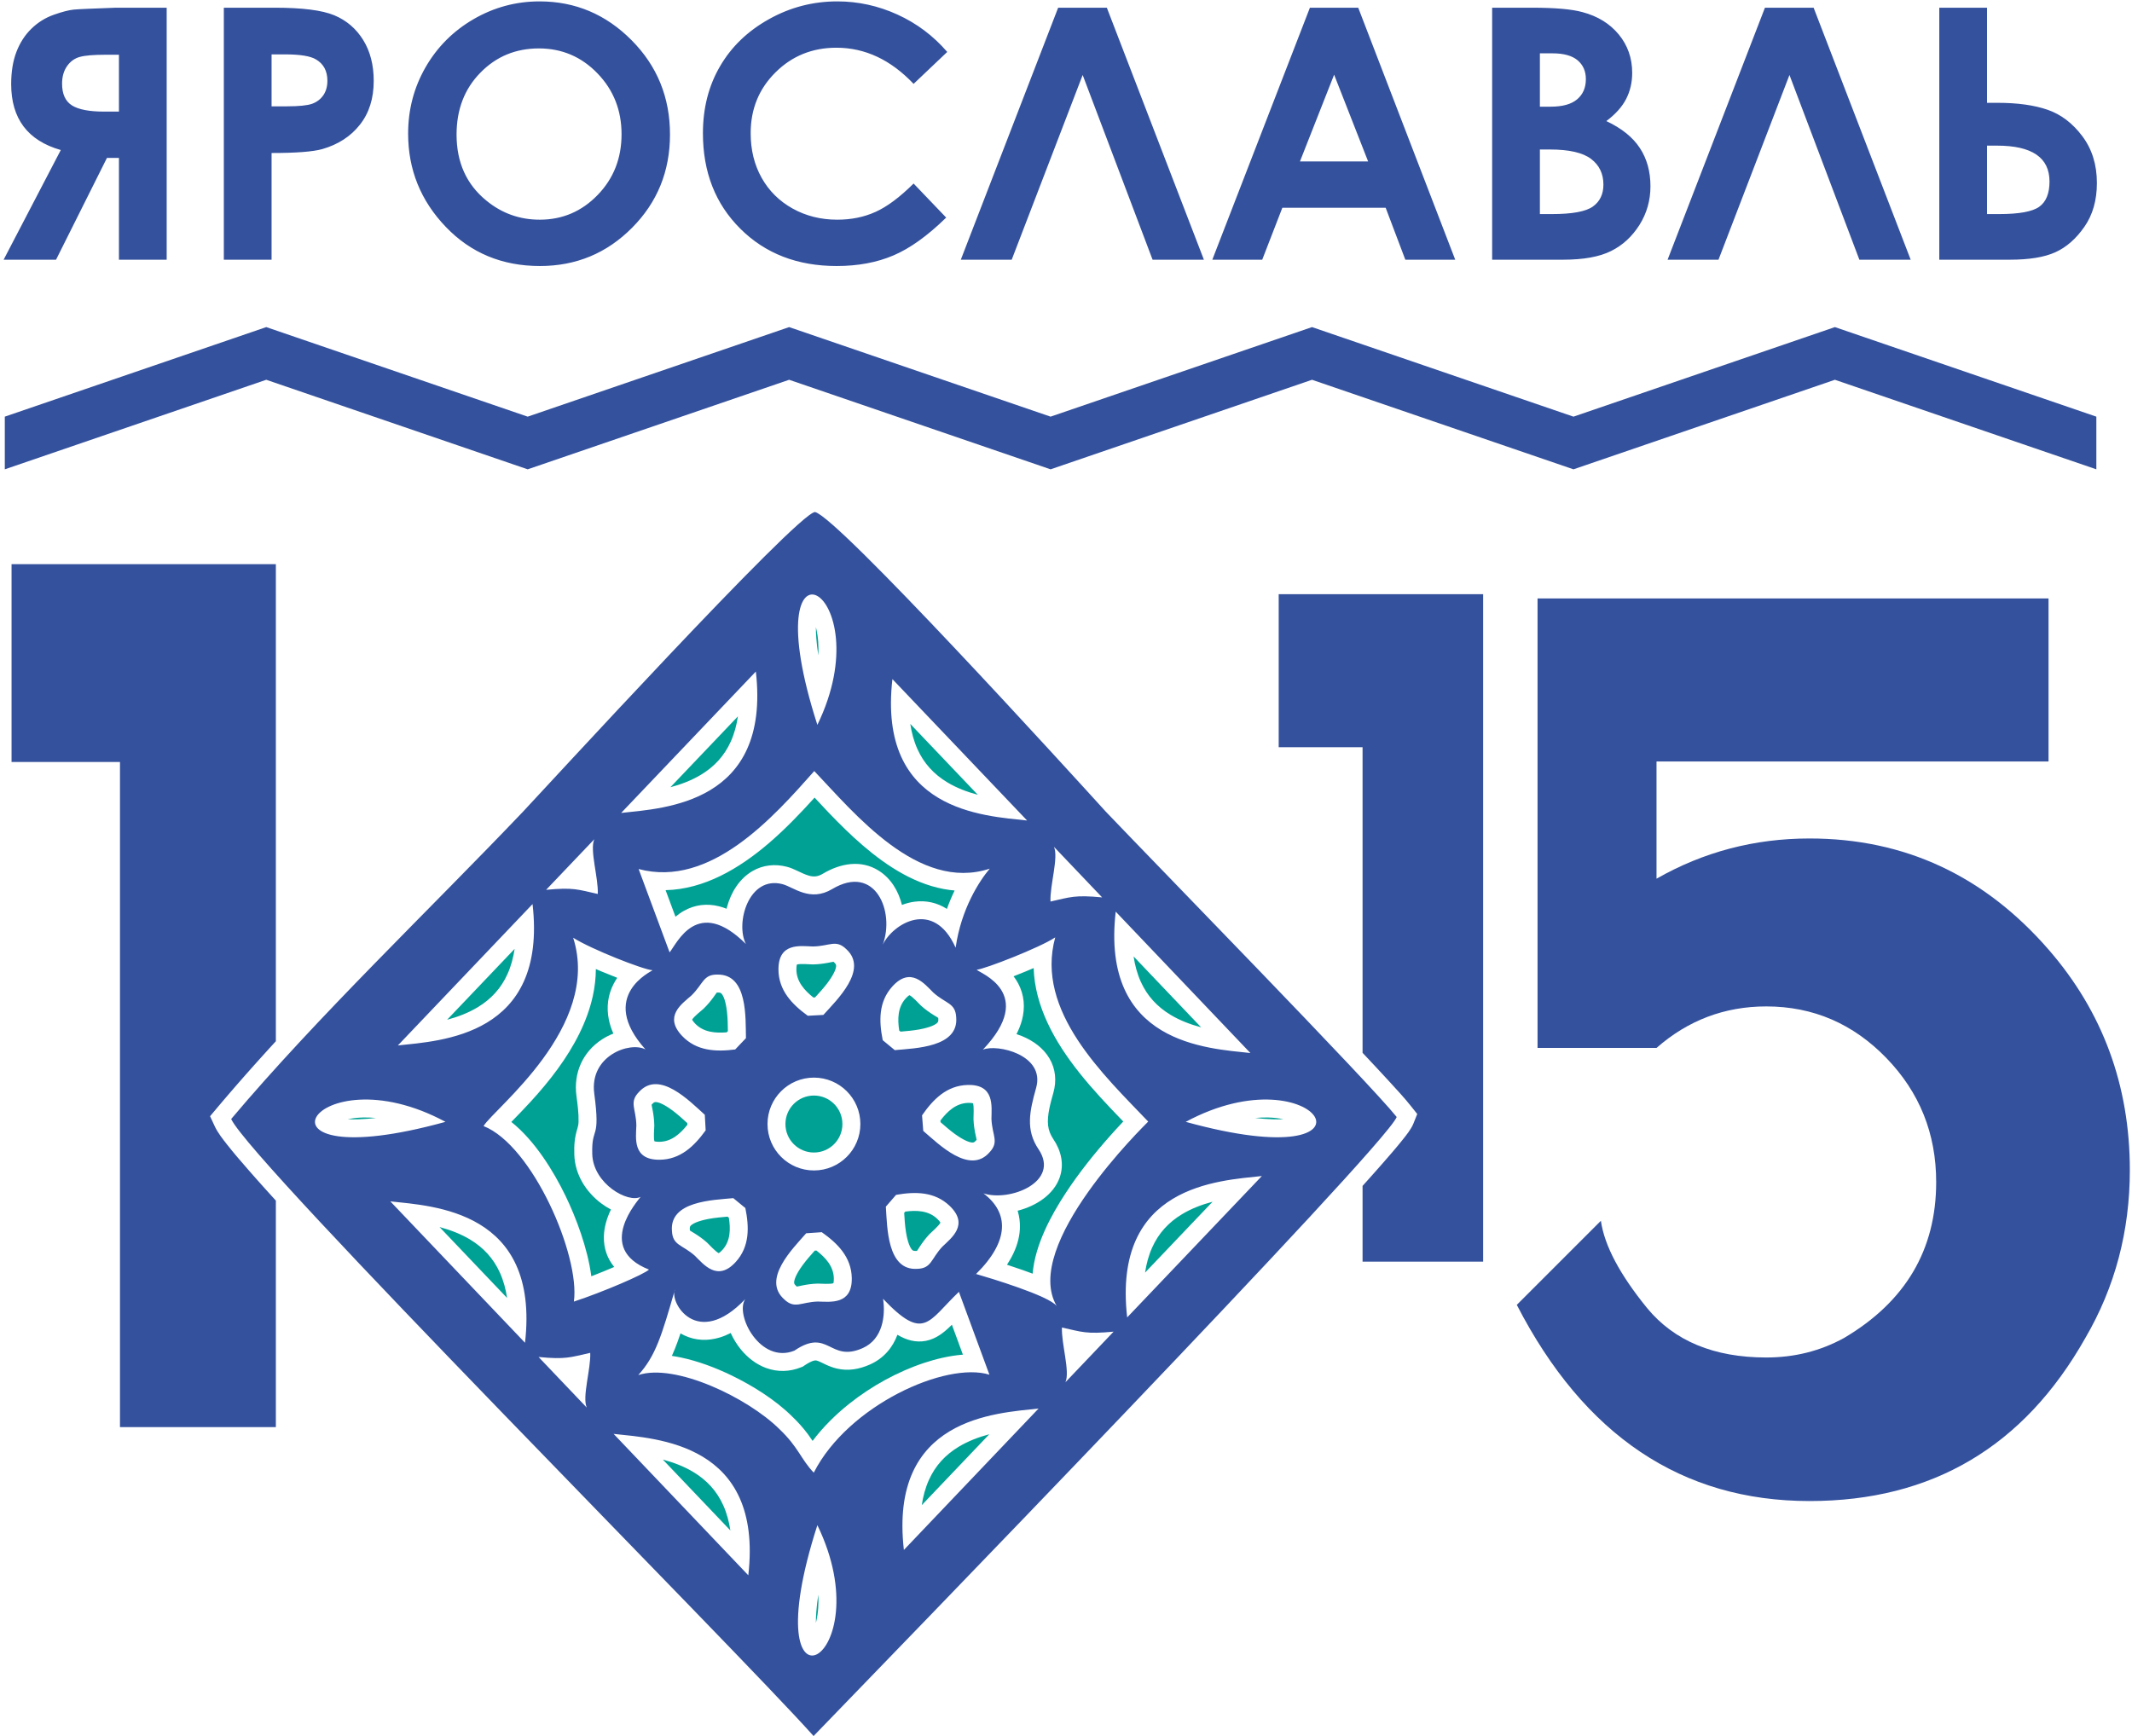
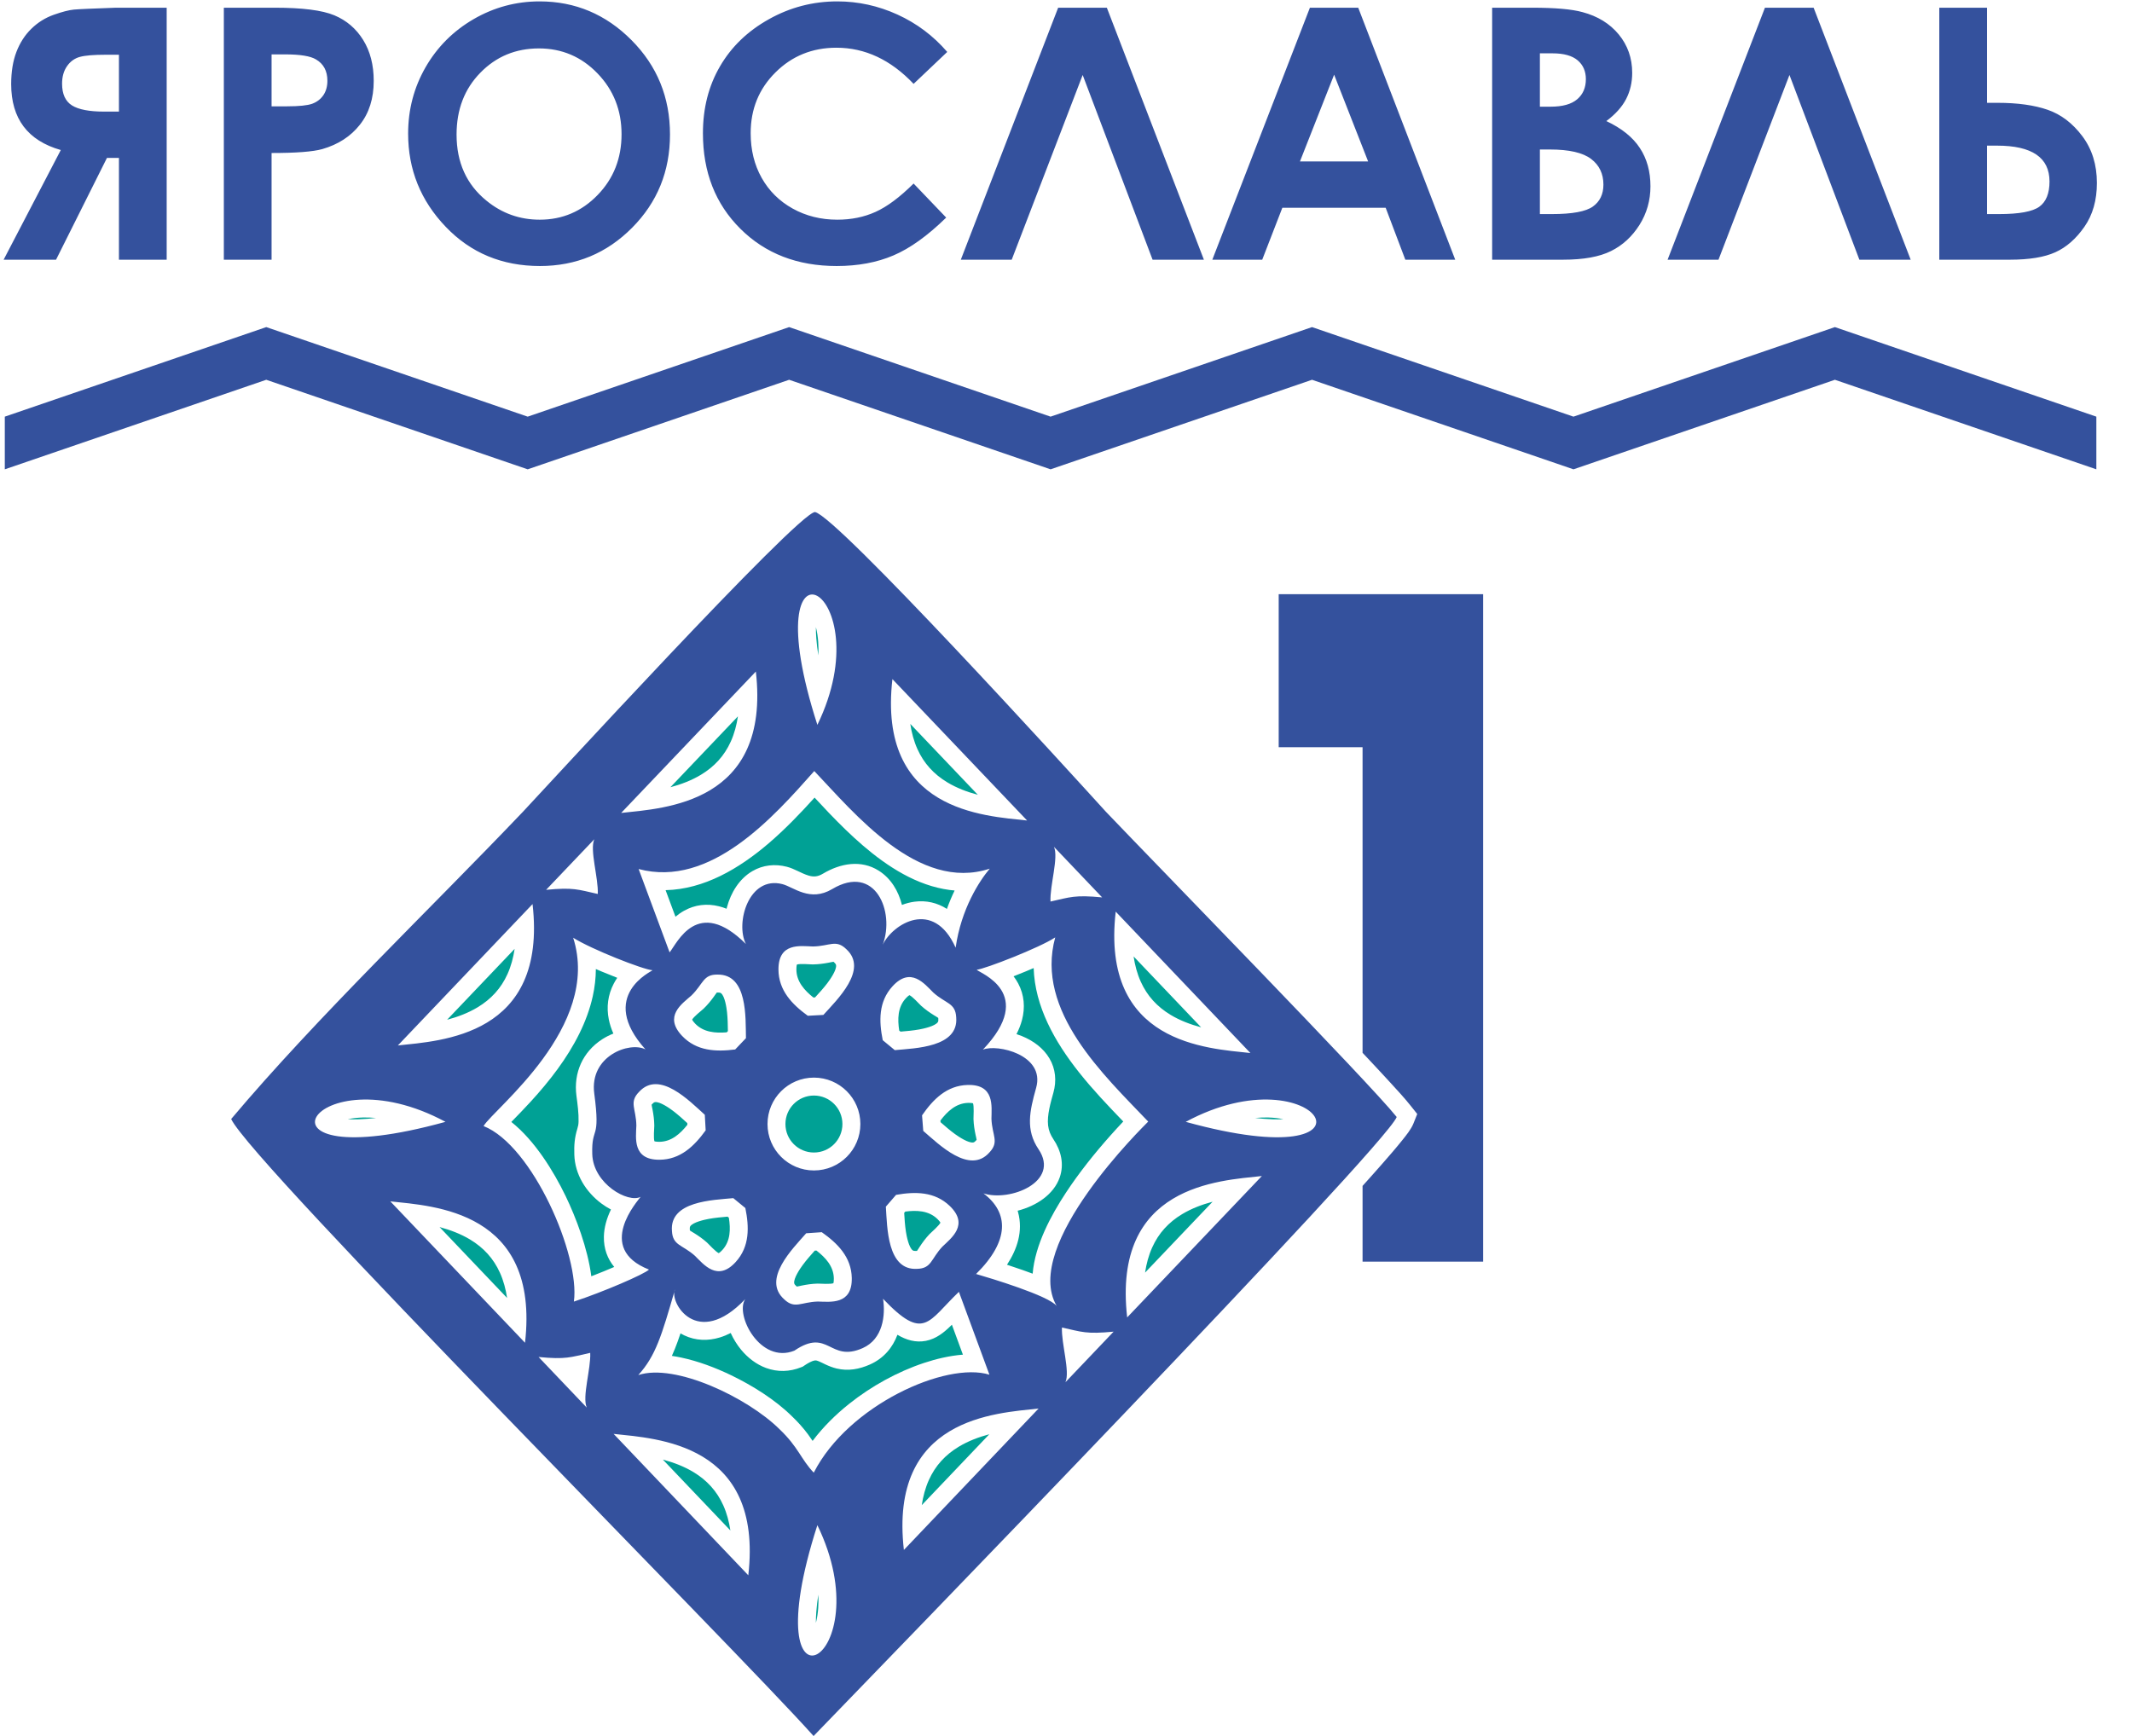
<svg xmlns="http://www.w3.org/2000/svg" width="496" height="404" viewBox="0 0 496 404" fill="none">
  <path fill-rule="evenodd" clip-rule="evenodd" d="M87.492 260.133C86.446 260.034 85.4 259.998 84.359 260.028C83.231 260.062 82.047 260.178 80.906 260.423C81.764 260.468 82.625 260.464 83.449 260.439C84.793 260.397 86.146 260.288 87.492 260.133ZM102.262 285.521L117.969 302.014C117.668 299.983 117.142 298.005 116.317 296.165C114.818 292.829 112.488 290.302 109.368 288.421C107.178 287.102 104.745 286.183 102.262 285.521ZM142.698 240.495C142.231 239.443 141.867 238.351 141.639 237.221C141.058 234.342 141.422 231.489 142.784 228.883C143.03 228.412 143.304 227.958 143.601 227.522C142.391 227.055 141.187 226.568 139.995 226.067C139.537 225.874 139.08 225.679 138.623 225.482C138.613 227.601 138.366 229.726 137.898 231.839C137.234 234.833 136.153 237.721 134.801 240.468C131.937 246.288 127.857 251.532 123.495 256.303C122.014 257.923 120.489 259.491 118.958 261.06C124.461 265.424 128.84 272.622 131.578 278.284C133.995 283.284 136.729 290.486 137.564 296.97C137.731 296.906 137.899 296.841 138.066 296.776C139.684 296.147 141.299 295.492 142.897 294.804C141.348 292.913 140.43 290.566 140.491 287.726C140.514 286.67 140.677 285.623 140.947 284.604C141.235 283.515 141.643 282.457 142.136 281.436C141.337 281.017 140.588 280.539 139.92 280.041C136.296 277.338 133.754 273.269 133.613 268.673C133.543 266.422 133.671 264.738 134.329 262.594C134.514 261.988 134.581 261.608 134.6 260.962C134.655 259.063 134.362 256.886 134.111 255.007C133.395 249.633 135.565 244.736 140.135 241.801C140.915 241.3 141.781 240.856 142.698 240.495ZM220.295 211.492C220.816 210.036 221.416 208.6 222.089 207.208C221.697 207.175 221.305 207.133 220.911 207.08C213.282 206.075 206.458 201.642 200.736 196.726C197.957 194.338 195.348 191.76 192.815 189.116C191.701 187.952 190.603 186.772 189.506 185.592C186.148 189.304 182.695 192.911 178.878 196.184C171.94 202.134 163.793 206.921 154.848 207.128L157.144 213.308C157.75 212.799 158.398 212.339 159.098 211.945C161.655 210.502 164.477 210.169 167.318 210.892C167.901 211.04 168.473 211.23 169.032 211.454C169.061 211.333 169.092 211.212 169.124 211.093C170.028 207.725 171.968 204.495 175.038 202.699C177.504 201.256 180.31 200.975 183.059 201.683C184.86 202.147 186.347 203.192 188.072 203.72C189.362 204.114 190.307 203.978 191.473 203.283C195.482 200.894 200.287 199.976 204.438 202.597C207.265 204.382 209.022 207.315 209.835 210.564C210.792 210.197 211.788 209.935 212.809 209.805C215.466 209.466 218.044 210.045 220.295 211.492ZM240.242 296.364C240.795 289.637 244.563 282.72 247.983 277.521C251.065 272.838 254.623 268.391 258.348 264.204C259.323 263.108 260.315 262.025 261.323 260.958C257.778 257.271 254.261 253.593 251.062 249.562C245.347 242.363 240.762 234.184 240.476 225.254C239.86 225.519 239.243 225.779 238.625 226.035C237.689 226.422 236.749 226.801 235.804 227.17C236.204 227.694 236.564 228.25 236.879 228.839C238.296 231.499 238.529 234.452 237.76 237.35C237.463 238.479 237.023 239.572 236.483 240.625C236.914 240.763 237.328 240.914 237.717 241.072C240.315 242.13 242.707 243.83 244.151 246.283C245.592 248.733 245.831 251.526 245.069 254.243C244.435 256.506 243.558 259.516 243.834 261.88C243.975 263.07 244.399 264.087 245.065 265.077C246.857 267.738 247.617 270.879 246.534 273.977C245.149 277.939 241.131 280.594 236.749 281.716C236.783 281.83 236.816 281.944 236.848 282.06C238.045 286.456 236.658 290.653 234.274 294.286C235.492 294.684 236.704 295.094 237.908 295.517C238.685 295.791 239.466 296.072 240.242 296.364ZM158.317 310.255C158.1 310.906 157.875 311.554 157.642 312.196C157.235 313.32 156.797 314.421 156.309 315.495C157.038 315.602 157.758 315.732 158.46 315.881C162.457 316.727 166.431 318.231 170.105 320.003C175.027 322.379 180.337 325.689 184.241 329.547C185.621 330.862 186.877 332.26 188.012 333.792C188.373 334.28 188.715 334.777 189.05 335.277C191.484 332.044 194.408 329.157 197.542 326.659C202.669 322.571 208.769 319.188 214.999 317.124C217.74 316.217 220.886 315.45 224.016 315.21L221.452 308.243C221.394 308.301 221.336 308.358 221.279 308.415C219.603 310.072 217.786 311.528 215.409 311.995C213.035 312.461 210.813 311.798 208.784 310.582C207.675 313.545 205.613 316.066 202.391 317.497C199.906 318.602 197.316 319.077 194.639 318.432C193.722 318.21 192.867 317.874 192.015 317.474C191.507 317.236 190.999 316.967 190.483 316.751C190.19 316.629 189.909 316.521 189.588 316.56C188.825 316.652 187.763 317.312 187.149 317.73L186.775 317.984L186.357 318.151C183.712 319.213 180.908 319.294 178.227 318.312C175.935 317.47 173.965 315.931 172.415 314.063C171.514 312.977 170.662 311.634 169.994 310.17C169.189 310.585 168.354 310.934 167.49 311.2C164.711 312.056 161.82 311.973 159.176 310.713C158.883 310.573 158.597 310.42 158.317 310.255ZM166.777 230.943C166.546 231.221 166.278 231.63 166.108 231.864C165.379 232.87 164.629 233.79 163.734 234.656L163.663 234.725L163.588 234.791C163.129 235.197 161.377 236.591 161.021 237.255C161.154 237.547 161.547 237.995 161.713 238.17C163.645 240.202 166.42 240.425 169.068 240.21L169.341 239.924C169.322 238.463 169.297 237.005 169.142 235.542C169.031 234.486 168.644 231.859 167.771 231.126C167.568 230.957 167.254 230.942 167.004 230.945L166.934 230.945L166.863 230.944C166.837 230.943 166.808 230.943 166.777 230.943ZM185.397 224.434C185.294 224.739 185.273 225.334 185.275 225.575C185.286 228.393 187.145 230.444 189.226 232.105L189.621 232.083C190.611 231.007 191.592 229.93 192.483 228.759C193.126 227.913 194.645 225.736 194.513 224.604C194.481 224.342 194.264 224.116 194.08 223.946L194.028 223.899L193.978 223.849C193.959 223.831 193.938 223.81 193.916 223.789C193.557 223.833 193.082 223.948 192.797 224C191.576 224.232 190.4 224.386 189.153 224.405L189.055 224.406L188.956 224.403C188.343 224.382 186.112 224.195 185.397 224.434ZM209.503 240.046C210.96 239.925 212.411 239.797 213.86 239.538C214.906 239.351 217.498 238.78 218.167 237.856C218.322 237.643 218.315 237.328 218.294 237.079L218.288 237.009L218.285 236.938C218.283 236.912 218.282 236.883 218.28 236.853C217.986 236.641 217.558 236.403 217.313 236.251C216.259 235.595 215.288 234.911 214.359 234.08L214.285 234.014L214.215 233.945C213.778 233.515 212.263 231.867 211.575 231.558C211.294 231.712 210.874 232.137 210.712 232.314C208.822 234.384 208.796 237.168 209.199 239.796L209.503 240.046ZM218.817 261.122C219.916 262.086 221.016 263.043 222.208 263.905C223.067 264.529 225.279 265.997 226.409 265.838C226.669 265.801 226.891 265.578 227.055 265.39L227.103 265.337L227.151 265.286C227.168 265.268 227.188 265.246 227.209 265.223C227.157 264.864 227.031 264.391 226.971 264.109C226.712 262.894 226.529 261.721 226.482 260.476L226.479 260.377L226.48 260.278C226.486 259.664 226.621 257.43 226.365 256.721C226.059 256.626 225.463 256.619 225.222 256.625C222.405 256.702 220.398 258.609 218.786 260.728L218.817 261.122ZM210.354 282.215C210.44 283.674 210.532 285.129 210.755 286.583C210.916 287.633 211.424 290.239 212.331 290.93C212.541 291.09 212.855 291.09 213.105 291.076L213.175 291.073L213.246 291.07C213.272 291.07 213.301 291.069 213.331 291.068C213.55 290.78 213.799 290.358 213.957 290.116C214.64 289.077 215.346 288.124 216.199 287.216L216.267 287.144L216.339 287.075C216.779 286.649 218.464 285.174 218.789 284.495C218.642 284.209 218.228 283.781 218.054 283.613C216.025 281.667 213.251 281.576 210.614 281.916L210.354 282.215ZM189.542 291.01C188.568 292.1 187.603 293.193 186.732 294.377C186.101 295.232 184.615 297.432 184.764 298.563C184.799 298.824 185.021 299.046 185.207 299.213L185.26 299.26L185.311 299.309C185.33 299.328 185.351 299.347 185.374 299.368C185.732 299.319 186.207 299.197 186.489 299.139C187.705 298.89 188.88 298.716 190.126 298.68L190.225 298.677L190.324 298.679C190.937 298.69 193.171 298.843 193.882 298.593C193.979 298.288 193.992 297.691 193.987 297.45C193.933 294.633 192.041 292.611 189.937 290.981L189.542 291.01ZM169.264 283.096C167.807 283.222 166.355 283.353 164.908 283.616C163.862 283.805 161.272 284.384 160.605 285.309C160.451 285.523 160.459 285.838 160.48 286.086L160.486 286.156L160.489 286.227C160.491 286.253 160.493 286.282 160.495 286.312C160.788 286.523 161.217 286.76 161.463 286.912C162.519 287.566 163.492 288.247 164.423 289.075L164.497 289.141L164.567 289.209C165.006 289.639 166.524 291.284 167.213 291.59C167.494 291.435 167.912 291.01 168.074 290.832C169.965 288.75 169.98 285.975 169.569 283.347L169.264 283.096ZM152.25 265.562C152.554 265.664 153.15 265.685 153.392 265.683C156.208 265.668 158.257 263.804 159.915 261.722L159.893 261.327C158.816 260.339 157.736 259.359 156.564 258.471C155.717 257.828 153.538 256.312 152.406 256.446C152.144 256.478 151.918 256.696 151.749 256.881L151.702 256.932L151.652 256.983C151.634 257.001 151.614 257.022 151.592 257.044C151.636 257.404 151.751 257.879 151.806 258.162C152.038 259.383 152.196 260.561 152.215 261.806L152.216 261.905L152.214 262.003C152.194 262.616 152.01 264.848 152.25 265.562ZM291.999 260.133C293.346 260.288 294.698 260.397 296.043 260.439C296.866 260.464 297.728 260.468 298.585 260.423C297.444 260.178 296.26 260.062 295.132 260.028C294.091 259.998 293.045 260.034 291.999 260.133ZM190.381 371.052C190.169 372.391 190.003 373.738 189.906 375.08C189.845 375.901 189.805 376.762 189.814 377.62C190.107 376.49 190.274 375.312 190.354 374.187C190.429 373.149 190.435 372.101 190.381 371.052ZM190.381 152.498C190.435 151.449 190.429 150.402 190.354 149.363C190.274 148.238 190.107 147.06 189.814 145.931C189.805 146.789 189.845 147.649 189.906 148.471C190.003 149.812 190.169 151.159 190.381 152.498ZM154.212 339.626L169.919 356.118C169.618 354.088 169.092 352.109 168.267 350.27C166.768 346.934 164.438 344.407 161.317 342.526C159.128 341.206 156.694 340.287 154.212 339.626ZM279.437 239.042L263.728 222.55C264.03 224.58 264.555 226.559 265.382 228.399C266.879 231.735 269.211 234.261 272.331 236.142C274.52 237.462 276.954 238.381 279.437 239.042ZM227.487 184.938L211.778 168.446C212.08 170.476 212.606 172.455 213.432 174.294C214.929 177.63 217.261 180.158 220.382 182.038C222.571 183.358 225.004 184.277 227.487 184.938ZM282.105 279.625C279.621 280.286 277.188 281.205 274.999 282.525C271.879 284.406 269.548 286.933 268.05 290.269C267.223 292.109 266.698 294.087 266.397 296.117L282.105 279.625ZM230.155 333.73C227.671 334.391 225.239 335.31 223.05 336.629C219.929 338.511 217.598 341.037 216.1 344.373C215.273 346.213 214.749 348.192 214.447 350.222L230.155 333.73ZM104.017 237.281C106.501 236.619 108.933 235.7 111.123 234.381C114.243 232.499 116.575 229.973 118.072 226.637C118.899 224.797 119.423 222.819 119.725 220.789L104.017 237.281ZM155.967 183.176C158.45 182.516 160.883 181.596 163.073 180.276C166.193 178.396 168.524 175.869 170.022 172.533C170.848 170.692 171.373 168.714 171.675 166.684L155.967 183.176ZM189.356 254.917C185.694 254.917 182.727 257.884 182.727 261.546C182.727 265.209 185.694 268.175 189.356 268.175C193.018 268.175 195.985 265.209 195.985 261.546C195.985 257.884 193.018 254.917 189.356 254.917Z" fill="#00A195" />
  <path fill-rule="evenodd" clip-rule="evenodd" d="M189.274 403.949C204.819 387.856 322.099 267.007 324.938 259.913C318.6 251.944 268.794 200.966 257.259 188.856C248.655 179.384 194.849 120.265 189.608 119.143C185.564 119.275 125.432 184.924 121.677 188.866C99.982 211.643 73.753 236.668 53.781 260.379C58.568 270.661 170.857 383.3 189.274 403.949ZM103.64 261.038C72.582 244.305 54.705 274.562 103.64 261.038ZM227.048 296.431C226.951 296.463 226.697 296.617 226.384 296.822L227.048 296.431ZM90.805 279.54C100.765 280.637 125.654 281.63 122.142 312.44L90.805 279.54ZM125.297 315.754C131.703 316.367 132.663 315.818 137.313 314.79C137.494 318.484 135.39 325.034 136.505 327.521L125.297 315.754ZM151.815 225.765C151.819 225.924 138.891 231.621 150.163 244.179C146.498 242.265 137.084 245.689 138.252 254.456C139.747 265.676 137.581 261.824 137.787 268.546C138 275.484 146.172 280.029 149.043 278.484C148.526 279.256 138.315 290.434 150.981 295.412C149.983 296.461 140.199 300.671 133.511 302.86C135 292.157 123.88 266.52 112.5 262.018C114.84 258.005 139.991 238.95 133.344 218.199C137.551 220.864 149.576 225.603 151.815 225.765ZM222.324 220.509C217.149 208.984 207.684 215.013 205.375 219.797C208.228 212.145 203.645 200.89 193.613 206.868C188.419 209.963 184.645 206.4 182.021 205.724C174.195 203.708 171.041 214.777 173.527 219.65C162.228 208.417 157.519 219.502 155.779 221.604L148.573 202.21C165.322 206.677 179.957 190.108 189.438 179.411C198.701 189.137 213.655 207.606 230.261 202.122C227.837 204.983 223.599 211.512 222.324 220.509ZM227.077 296.439C234.928 288.684 234.7 282.141 228.801 277.683C234.868 279.685 246.745 275.037 241.609 267.408C238.574 262.903 239.512 258.618 241.055 253.116C243.212 245.426 231.95 242.847 228.66 244.245C241.176 231.103 227.982 226.45 227.22 225.65C229.134 225.47 241.921 220.498 245.495 218.116C240.757 235.274 256.869 250.208 267.126 260.978C266.292 261.853 237.589 289.766 245.837 303.892C244.008 301.493 230.34 297.383 227.077 296.439ZM157.039 300.019C155.606 302.896 162.116 314.111 173.381 302.284C170.904 305.906 176.871 317.464 184.806 314.279C192.789 308.85 192.946 317.129 200.701 313.684C205.422 311.587 206.033 306.036 205.437 302.213C215.013 312.265 215.874 307.477 223.085 300.592L230.183 319.872C220.108 316.74 197.309 326.969 189.318 342.67C186.272 339.472 185.79 336.777 181.338 332.541C173.948 325.22 157.064 317.129 148.495 319.958C152.547 315.476 153.924 310.817 157.039 300.019ZM173.542 241.568L171.039 244.196C166.562 244.768 162.045 244.573 158.692 241.044C154.335 236.457 158.668 233.57 160.833 231.661C163.651 228.928 163.551 226.696 166.96 226.772C173.951 226.691 173.438 236.765 173.542 241.568ZM191.552 236.159L187.928 236.354C184.278 233.7 181.125 230.459 181.105 225.591C181.08 219.266 186.214 220.136 189.099 220.232C193.024 220.176 194.482 218.484 196.91 220.877C202.054 225.613 194.77 232.593 191.552 236.159ZM208.165 244.35L205.366 242.04C204.477 237.615 204.352 233.096 207.634 229.5C211.9 224.829 215.088 228.946 217.145 230.97C220.071 233.588 222.29 233.329 222.457 236.735C223.034 243.703 212.948 243.906 208.165 244.35ZM214.791 263.144L214.511 259.526C217.08 255.815 220.245 252.587 225.112 252.454C231.435 252.281 230.685 257.434 230.656 260.32C230.803 264.243 232.53 265.66 230.194 268.145C225.579 273.397 218.432 266.279 214.791 263.144ZM206.089 280.768L208.467 278.026C212.912 277.247 217.434 277.232 220.947 280.602C225.512 284.981 221.318 288.067 219.244 290.074C216.555 292.935 216.759 295.16 213.351 295.242C206.371 295.648 206.415 285.56 206.089 280.768ZM187.556 286.964L191.177 286.713C194.867 289.311 198.069 292.503 198.163 297.37C198.284 303.695 193.138 302.903 190.252 302.851C186.328 302.967 184.896 304.682 182.431 302.326C177.216 297.669 184.392 290.579 187.556 286.964ZM170.598 278.789L173.403 281.093C174.302 285.515 174.44 290.034 171.167 293.638C166.913 298.32 163.714 294.211 161.652 292.192C158.719 289.582 156.501 289.846 156.326 286.441C155.731 279.475 165.816 279.246 170.598 278.789ZM163.969 259.394L164.17 263.017C161.522 266.671 158.286 269.83 153.418 269.856C147.092 269.891 147.955 264.756 148.046 261.871C147.984 257.946 146.289 256.491 148.679 254.058C153.407 248.908 160.398 256.181 163.969 259.394ZM275.858 261.038C324.794 274.562 306.917 244.305 275.858 261.038ZM190.159 354.884C205.572 386.618 174.589 403.208 190.159 354.884ZM190.159 168.667C205.572 136.932 174.589 120.343 190.159 168.667ZM142.754 333.644C152.715 334.741 177.603 335.734 174.091 366.545L142.754 333.644ZM290.901 245.025C280.941 243.927 256.052 242.934 259.564 212.124L290.901 245.025ZM256.409 208.81C250.003 208.197 249.043 208.746 244.393 209.774C244.212 206.08 246.316 199.53 245.201 197.043L256.409 208.81ZM238.951 190.92C228.991 189.822 204.103 188.829 207.615 158.019L238.951 190.92ZM293.569 273.643C283.609 274.741 258.72 275.734 262.232 306.544L293.569 273.643ZM259.077 309.857C252.671 310.471 251.711 309.922 247.061 308.893C246.88 312.588 248.984 319.138 247.869 321.624L259.077 309.857ZM241.619 327.747C231.659 328.845 206.771 329.838 210.283 360.648L241.619 327.747ZM92.561 243.263C102.521 242.165 127.409 241.172 123.897 210.362L92.561 243.263ZM127.053 207.049C133.459 206.435 134.419 206.984 139.069 208.013C139.25 204.318 137.146 197.768 138.261 195.281L127.053 207.049ZM144.51 189.159C154.471 188.061 179.359 187.068 175.847 156.258L144.51 189.159ZM189.36 250.744C195.325 250.744 200.162 255.58 200.162 261.546C200.162 267.512 195.325 272.348 189.36 272.348C183.394 272.348 178.558 267.512 178.558 261.546C178.558 255.58 183.394 250.744 189.36 250.744Z" fill="#34519D" />
-   <path fill-rule="evenodd" clip-rule="evenodd" d="M64.178 332.073H27.912V177.3H2.688V131.277H64.178V242.28L64.046 242.423L63.96 242.516L63.743 242.754L63.526 242.991L63.495 243.023L63.309 243.228L63.092 243.465L62.945 243.626L62.876 243.702L62.659 243.94L62.443 244.178L62.397 244.228L62.226 244.415L62.01 244.654L61.848 244.831L61.795 244.891L61.579 245.129L61.363 245.368L61.301 245.435L61.147 245.607L60.931 245.845L60.755 246.04L60.717 246.083L60.501 246.322L60.287 246.561L60.21 246.646L60.072 246.8L59.857 247.039L59.666 247.252L59.643 247.278L59.429 247.518L59.215 247.757L59.123 247.859L59 247.997L58.787 248.236L58.581 248.467L58.572 248.476L58.359 248.716L58.146 248.956L58.04 249.076L57.933 249.197L57.72 249.437L57.507 249.678L57.5 249.686L57.294 249.918L57.082 250.158L56.96 250.296L56.869 250.4L56.657 250.64L56.445 250.881L56.422 250.907L56.234 251.123L56.022 251.365L55.886 251.519L55.81 251.606L55.599 251.848L55.388 252.089L55.35 252.133L55.177 252.331L54.966 252.574L54.816 252.746L54.756 252.816L54.545 253.058L54.335 253.3L54.282 253.361L54.125 253.543L53.915 253.786L53.75 253.977L53.706 254.029L53.496 254.272L53.287 254.516L53.22 254.593L53.078 254.758L52.869 255.002L52.69 255.211L52.66 255.246L52.452 255.489L52.244 255.734L52.161 255.83L52.035 255.978L51.827 256.222L51.635 256.448L51.62 256.467L51.412 256.711L51.205 256.956L51.109 257.069L50.998 257.201L50.791 257.445L50.584 257.69L48.87 259.727L49.993 262.14C50.653 263.557 51.842 265.074 52.811 266.301C54.388 268.301 56.061 270.243 57.738 272.159L57.838 272.272L57.937 272.387L57.978 272.433L58.036 272.5L58.136 272.613L58.218 272.706L58.235 272.726L58.334 272.84L58.434 272.953L58.458 272.98L58.533 273.066L58.633 273.179L58.698 273.253L58.733 273.292L58.833 273.405L58.933 273.519L58.939 273.526L59.033 273.632L59.132 273.745L59.18 273.799L59.233 273.858L59.332 273.971L59.421 274.071L59.433 274.083L59.533 274.196L59.633 274.31L59.662 274.343L59.733 274.422L59.833 274.535L59.905 274.615L59.933 274.648L60.033 274.761L60.134 274.874L60.147 274.887L60.234 274.986L60.334 275.098L60.388 275.159L60.435 275.211L60.536 275.324L60.631 275.431L60.636 275.436L60.737 275.549L60.837 275.662L60.874 275.702L60.938 275.774L61.039 275.886L61.117 275.973L61.14 275.999L61.24 276.111L61.341 276.224L61.36 276.245L61.442 276.336L61.543 276.449L61.603 276.516L61.644 276.561L61.745 276.673L61.845 276.785L61.847 276.786L61.947 276.897L62.048 277.009L62.091 277.057L62.149 277.122L62.25 277.233L62.335 277.328L62.351 277.346L62.452 277.458L62.553 277.57L62.579 277.598L62.655 277.682L62.757 277.794L62.823 277.868L62.858 277.906L62.959 278.018L63.06 278.13L63.068 278.138L63.162 278.242L63.263 278.353L63.313 278.408L63.365 278.465L63.466 278.577L63.558 278.678L63.568 278.689L63.669 278.801L63.771 278.912L63.803 278.947L63.873 279.024L63.974 279.136L64.048 279.217L64.076 279.247L64.178 279.359V332.073Z" fill="#34519D" />
  <path fill-rule="evenodd" clip-rule="evenodd" d="M345.043 293.565H316.994V275.941L317.065 275.862L317.137 275.783L317.208 275.704L317.226 275.683L317.279 275.624L317.351 275.545L317.423 275.466L317.467 275.415L317.494 275.386L317.565 275.307L317.636 275.227L317.708 275.148V275.147L317.779 275.069L317.85 274.989L317.921 274.91L317.948 274.88L317.993 274.83L318.064 274.751L318.136 274.671L318.189 274.612L318.207 274.592L318.278 274.513L318.349 274.433L318.429 274.343L318.491 274.274L318.562 274.194L318.634 274.115L318.775 273.956L318.847 273.876L318.909 273.806L318.918 273.797L318.989 273.717L319.06 273.637L319.131 273.558L319.148 273.537L319.202 273.478L319.273 273.398L319.344 273.318L319.388 273.268L319.414 273.239L319.485 273.159L319.557 273.08L319.627 272.999L319.698 272.92L319.769 272.841L319.84 272.761L319.866 272.73L319.91 272.681L319.981 272.601L320.052 272.521L320.105 272.461L320.123 272.441L320.193 272.361L320.265 272.282L320.335 272.201L320.344 272.192L320.405 272.121L320.477 272.042L320.547 271.962L320.582 271.922L320.617 271.882L320.688 271.802L320.759 271.722L320.82 271.652L320.829 271.642L320.9 271.562L320.97 271.482L321.041 271.402L321.059 271.382L321.111 271.322L321.182 271.242L321.252 271.163L321.296 271.112L321.322 271.082L321.393 271.002L321.463 270.922L321.534 270.842C323.123 269.034 324.711 267.205 326.217 265.33C327.092 264.24 328.295 262.758 328.814 261.464L329.714 259.213L328.205 257.316C326.722 255.451 325.028 253.632 323.417 251.873L323.317 251.764L323.292 251.736L323.218 251.655L323.167 251.601L323.118 251.547L323.042 251.464L323.018 251.439L322.919 251.33L322.917 251.329L322.819 251.222L322.793 251.192L322.72 251.113L322.668 251.057L322.62 251.005L322.543 250.921L322.52 250.896L322.421 250.789L322.418 250.785L322.321 250.68L322.292 250.649L322.221 250.571L322.167 250.514L322.121 250.464L322.041 250.378L322.021 250.355L321.921 250.247L321.916 250.242L321.822 250.139L321.791 250.107L321.721 250.03L321.665 249.971L321.621 249.923L321.54 249.836L321.521 249.815L321.42 249.707L321.414 249.7L321.321 249.599L321.289 249.564L321.221 249.49L321.163 249.429L321.12 249.383L321.038 249.294L321.02 249.275L320.92 249.167L320.912 249.158L320.82 249.059L320.787 249.023L320.719 248.951L320.661 248.888L320.619 248.843L320.535 248.753L320.519 248.735L320.418 248.628L320.409 248.618L320.318 248.519L320.283 248.482L320.217 248.412L320.157 248.347L320.117 248.304L320.031 248.212L320.017 248.197L319.916 248.089L319.905 248.077L319.816 247.981L319.779 247.942L319.715 247.873L319.653 247.807L319.614 247.766L319.527 247.672L319.514 247.658L319.414 247.55L319.401 247.537L319.312 247.443L319.275 247.403L319.212 247.335L319.148 247.268L319.112 247.228L319.022 247.133L319.011 247.12L318.91 247.013L318.896 246.998L318.769 246.863L318.709 246.798L318.643 246.728L318.608 246.69L318.517 246.593L318.507 246.583L318.407 246.475L318.39 246.458L318.305 246.368L318.264 246.324L318.204 246.261L318.138 246.19L318.104 246.153L318.011 246.055L318.003 246.046L317.902 245.939L317.885 245.92L317.801 245.831L317.758 245.786L317.7 245.724L317.632 245.651L317.6 245.616L317.506 245.516L317.499 245.509L317.398 245.402L317.379 245.382L317.297 245.294L317.252 245.247L317.196 245.187L317.126 245.113L317.095 245.08L316.999 244.978L316.994 244.973V173.86H297.484V138.264H345.043V293.565Z" fill="#34519D" />
-   <path fill-rule="evenodd" clip-rule="evenodd" d="M420.975 349.271C391.256 349.271 368.556 334.039 352.875 303.623L372.439 284.059C373.285 289.933 376.919 296.653 383.191 304.37C389.513 312.036 398.772 315.869 410.919 315.869C417.44 315.869 423.464 314.375 428.989 311.339C443.326 302.876 450.444 290.779 450.444 275.049C450.444 263.749 446.562 254.141 438.846 246.176C431.13 238.211 421.821 234.179 410.919 234.179C401.212 234.179 392.7 237.415 385.382 243.837H357.704V139.248H476.579V177.181H385.382V204.46C396.284 198.238 408.131 195.102 420.975 195.102C443.077 195.102 461.595 203.714 476.579 220.938C489.173 235.424 495.496 252.548 495.496 272.261C495.496 286.449 492.061 299.491 485.141 311.339C470.854 336.627 449.499 349.271 420.975 349.271Z" fill="#34519D" />
  <path fill-rule="evenodd" clip-rule="evenodd" d="M1.117 96.948L61.941 76.111L122.765 96.948L183.588 76.111L244.412 96.948L305.235 76.111L366.059 96.948L426.882 76.111L487.706 96.948V109.204L426.882 88.368L366.059 109.204L305.235 88.368L244.412 109.204L183.588 88.368L122.764 109.204L61.941 88.368L1.117 109.204V96.948Z" fill="#34519D" />
  <path d="M38.777 1.794V60.428H27.671V36.746H24.881L13.039 60.428H0.844L14.142 34.909C6.451 32.717 2.6 27.599 2.6 19.569C2.6 16.697 3.008 14.207 3.812 12.097C4.628 9.974 5.771 8.177 7.282 6.707C8.779 5.237 10.507 4.148 12.495 3.441C14.468 2.746 16.033 2.338 17.204 2.229C18.375 2.121 21.627 1.985 26.963 1.794H38.777ZM27.671 25.966V12.737H24.609C21.819 12.737 19.804 12.9 18.579 13.24C17.367 13.567 16.361 14.289 15.598 15.39C14.822 16.493 14.441 17.854 14.441 19.474C14.441 21.883 15.217 23.571 16.755 24.537C18.293 25.49 20.77 25.966 24.159 25.966H27.671ZM52.075 1.794H63.929C70.341 1.794 74.954 2.379 77.785 3.563C80.616 4.747 82.862 6.666 84.495 9.307C86.128 11.947 86.945 15.118 86.945 18.821C86.945 22.918 85.87 26.32 83.72 29.028C81.583 31.737 78.67 33.629 74.981 34.69C72.818 35.303 68.884 35.603 63.181 35.603V60.428H52.075V1.794ZM63.181 24.741H66.761C69.578 24.741 71.525 24.537 72.628 24.143C73.729 23.733 74.587 23.081 75.227 22.155C75.853 21.23 76.166 20.114 76.166 18.794C76.166 16.52 75.281 14.86 73.512 13.825C72.232 13.05 69.837 12.655 66.352 12.655H63.181V24.741ZM125.532 0.324C133.821 0.324 140.952 3.332 146.914 9.334C152.89 15.336 155.87 22.659 155.87 31.288C155.87 39.849 152.93 47.089 147.036 53.011C141.156 58.931 134.011 61.898 125.614 61.898C116.808 61.898 109.498 58.85 103.687 52.765C97.861 46.682 94.949 39.454 94.949 31.084C94.949 25.49 96.31 20.331 99.019 15.623C101.727 10.926 105.456 7.198 110.193 4.448C114.942 1.699 120.06 0.324 125.532 0.324ZM125.369 11.266C119.965 11.266 115.419 13.159 111.744 16.929C108.055 20.698 106.218 25.49 106.218 31.315C106.218 37.794 108.532 42.925 113.173 46.695C116.78 49.648 120.903 51.118 125.573 51.118C130.84 51.118 135.331 49.2 139.034 45.375C142.749 41.55 144.6 36.841 144.6 31.234C144.6 25.654 142.735 20.93 138.993 17.065C135.263 13.2 130.718 11.266 125.369 11.266ZM220.371 12.084L212.545 19.514C207.223 13.907 201.248 11.103 194.592 11.103C188.985 11.103 184.249 13.023 180.41 16.848C176.558 20.671 174.64 25.381 174.64 30.989C174.64 34.895 175.496 38.365 177.198 41.387C178.9 44.422 181.309 46.804 184.412 48.532C187.529 50.262 190.986 51.118 194.796 51.118C198.036 51.118 201.003 50.52 203.685 49.308C206.38 48.097 209.333 45.892 212.545 42.707L220.126 50.629C215.798 54.862 211.702 57.801 207.85 59.434C203.998 61.081 199.588 61.898 194.647 61.898C185.528 61.898 178.055 59.013 172.244 53.228C166.432 47.458 163.533 40.039 163.533 31.016C163.533 25.164 164.854 19.978 167.508 15.431C170.147 10.885 173.931 7.238 178.872 4.476C183.799 1.712 189.107 0.324 194.81 0.324C199.642 0.324 204.297 1.344 208.788 3.386C213.267 5.428 217.131 8.327 220.371 12.084ZM268.144 60.428L251.88 17.446L235.37 60.428H223.529L246.176 1.794H257.501L280.081 60.428H268.144ZM304.744 1.794H315.986L338.552 60.428H326.942L322.37 48.342H298.333L293.651 60.428H282.041L304.744 1.794ZM310.378 17.378L302.43 37.562H318.287L310.378 17.378ZM347.141 60.428V1.794H356.396C361.772 1.794 365.692 2.134 368.183 2.828C371.709 3.767 374.512 5.495 376.594 8.014C378.677 10.546 379.724 13.526 379.724 16.956C379.724 19.188 379.249 21.216 378.309 23.04C377.37 24.863 375.833 26.579 373.709 28.171C377.262 29.845 379.86 31.927 381.508 34.445C383.155 36.95 383.971 39.917 383.971 43.347C383.971 46.641 383.114 49.635 381.413 52.343C379.697 55.052 377.493 57.081 374.798 58.414C372.103 59.762 368.387 60.428 363.637 60.428H347.141ZM358.248 12.41V24.823H360.738C363.515 24.823 365.583 24.251 366.931 23.094C368.278 21.951 368.946 20.386 368.946 18.413C368.946 16.575 368.305 15.118 367.026 14.029C365.747 12.955 363.8 12.41 361.187 12.41H358.248ZM358.248 34.786V49.812H361.078C365.774 49.812 368.946 49.227 370.579 48.056C372.212 46.886 373.028 45.184 373.028 42.952C373.028 40.435 372.076 38.434 370.156 36.977C368.238 35.521 365.053 34.786 360.602 34.786H358.248ZM432.575 60.428L416.311 17.446L399.801 60.428H387.959L410.607 1.794H421.931L444.512 60.428H432.575ZM451.167 60.428V1.794H462.273V23.925H464.71C469.378 23.925 473.271 24.469 476.374 25.545C479.477 26.62 482.172 28.661 484.432 31.669C486.704 34.69 487.834 38.325 487.834 42.571C487.834 46.586 486.868 49.989 484.921 52.779C482.975 55.569 480.729 57.543 478.157 58.7C475.598 59.857 472.073 60.428 467.609 60.428H451.167ZM462.273 33.888V49.812H465.091C469.745 49.812 472.862 49.24 474.442 48.097C476.02 46.954 476.809 44.994 476.809 42.231C476.809 36.664 472.74 33.888 464.6 33.888H462.273Z" fill="#34519D" />
</svg>